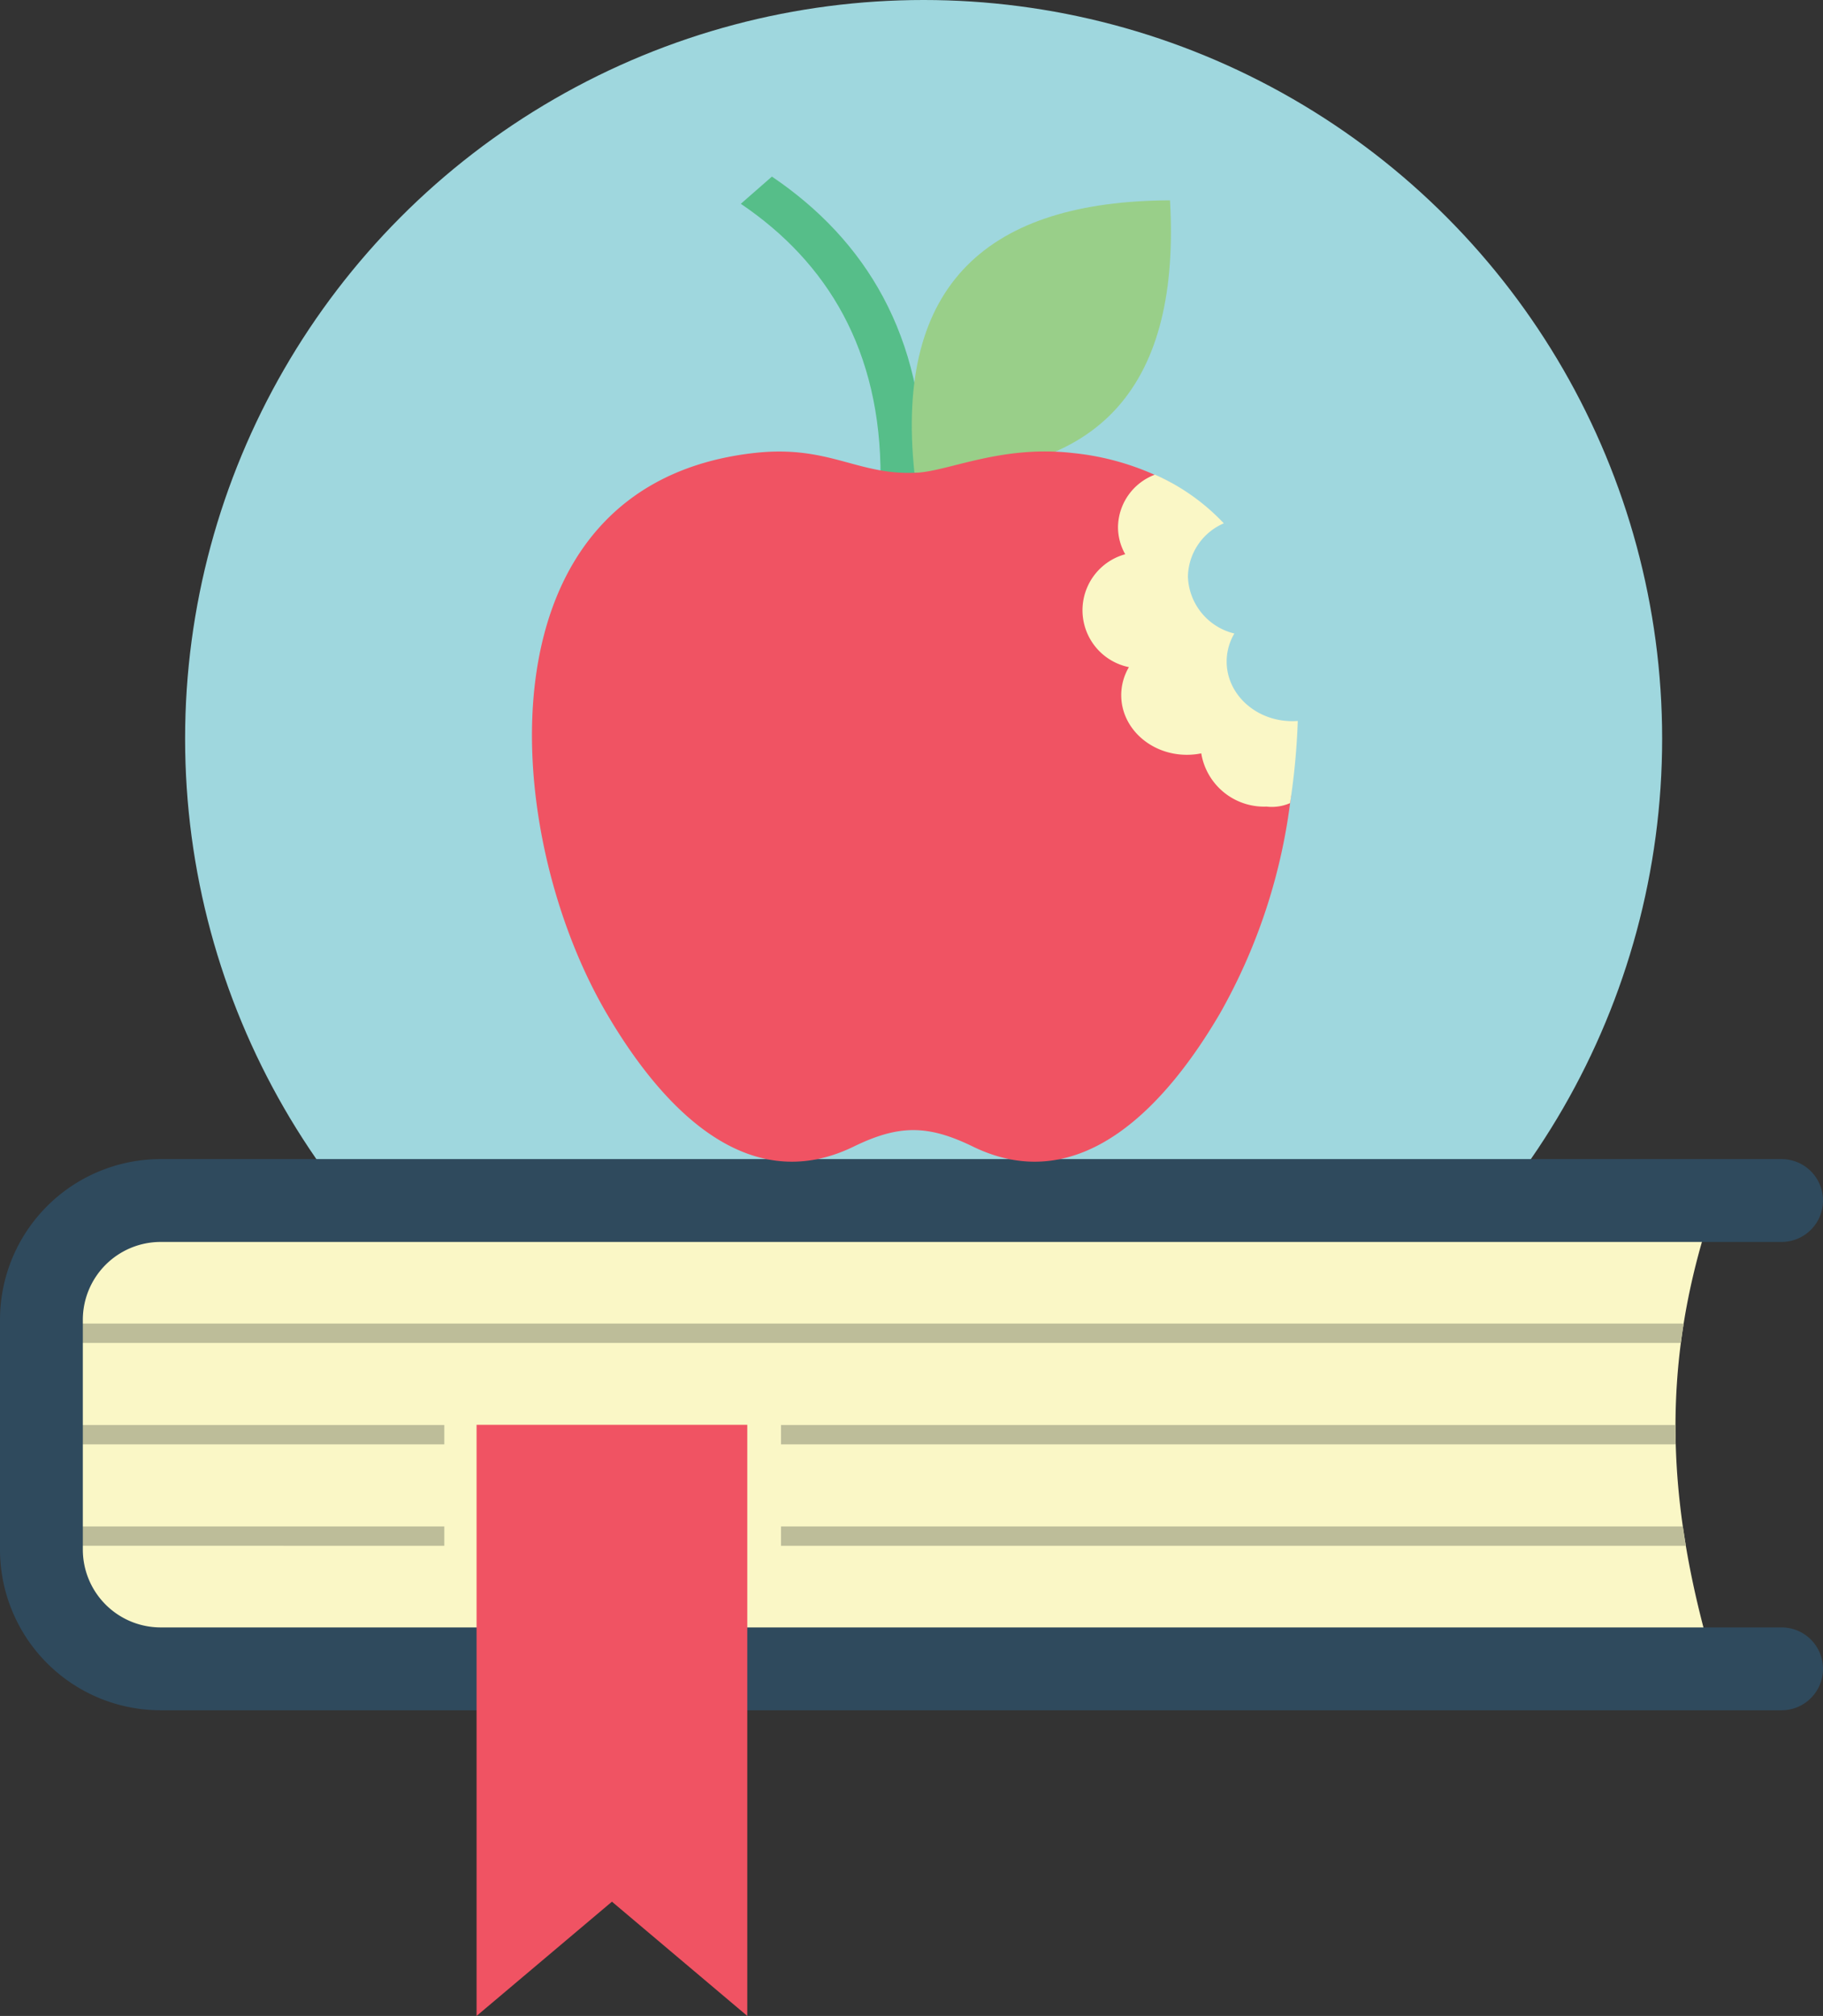
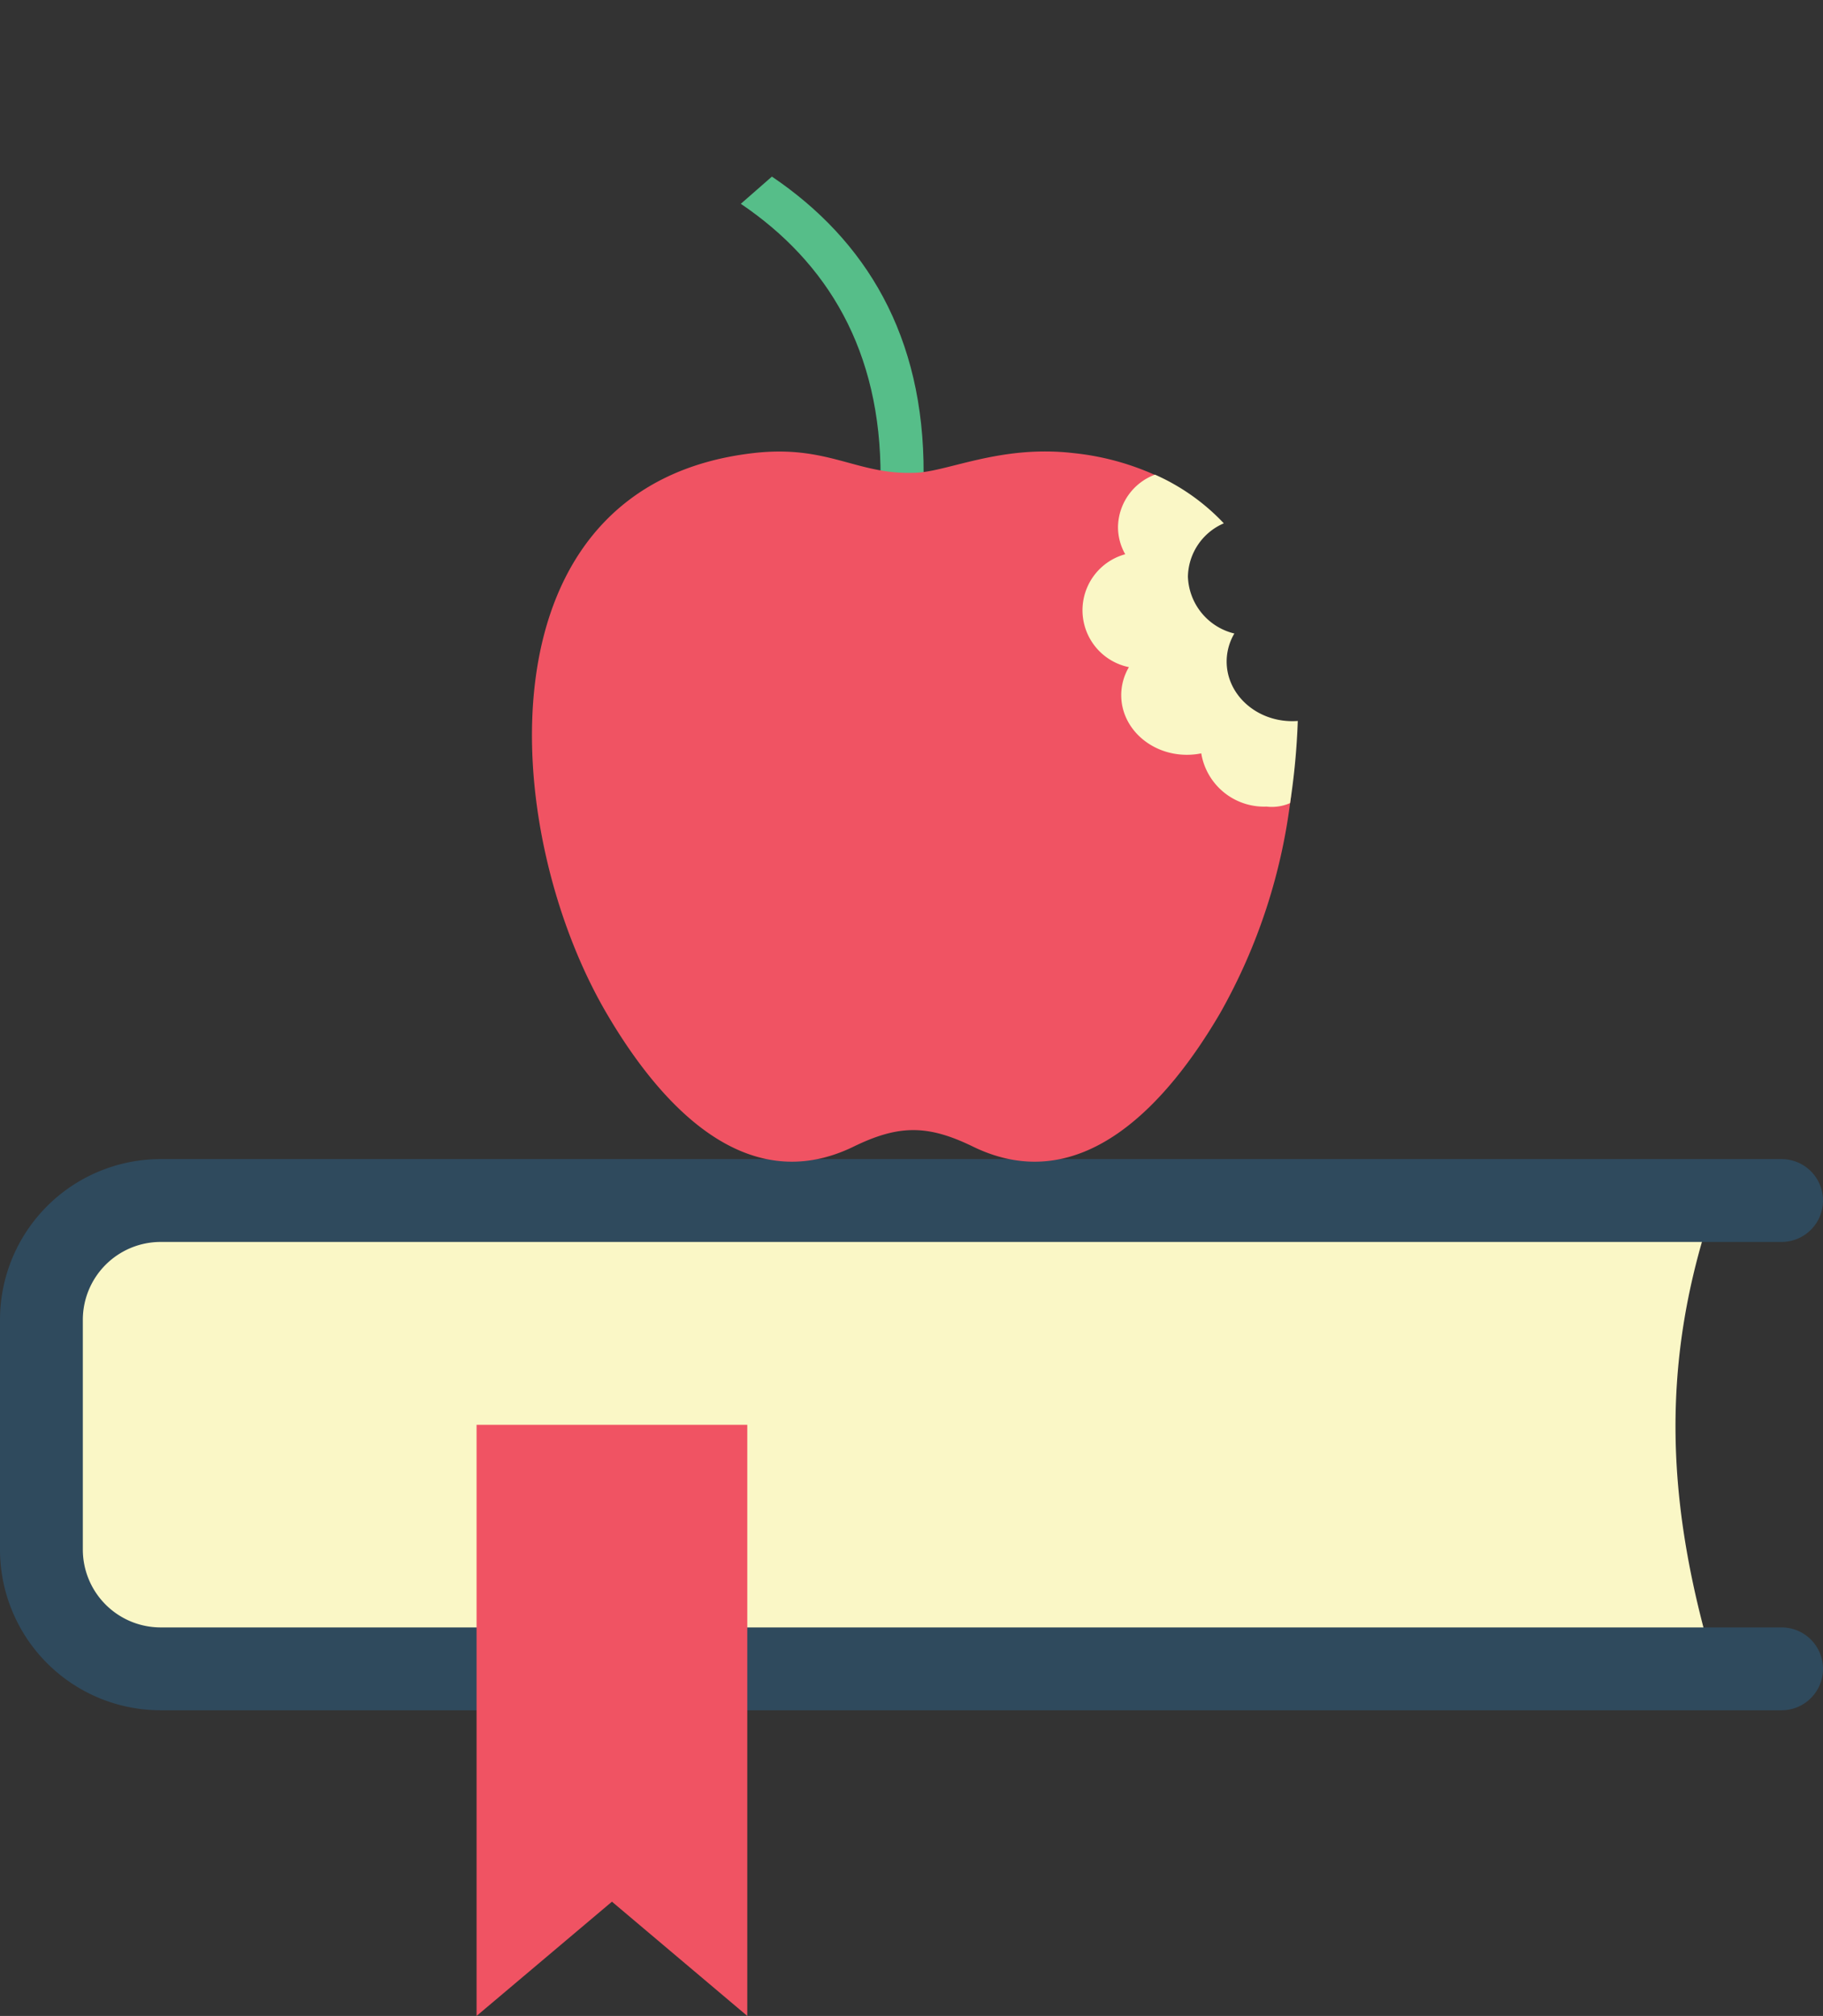
<svg xmlns="http://www.w3.org/2000/svg" viewBox="0 0 182.712 202">
  <rect x="0" y="0" width="182.712" height="202" fill="#333333" stroke="none" />
  <defs>
    <style>.a{fill:#9fd7de;}.b{fill:#faf7c6;}.b,.c,.d,.e,.f,.g{fill-rule:evenodd;}.c{fill:#bdbd99;}.d{fill:#2f4a5d;}.e{fill:#f05363;}.f{fill:#56be89;}.g{fill:#99cf89;}</style>
  </defs>
-   <circle class="a" cx="92.571" cy="74.019" r="74.019" />
  <path class="b" d="M171.895,167.221H16.073A11.956,11.956,0,0,1,4.152,155.3V132.215A11.955,11.955,0,0,1,16.073,120.294H171.895C166.221,136.59,167.007,150.923,171.895,167.221Z" />
-   <path class="c" d="M4.152,154.888V152.95H44.533v1.939Zm0-10.162v-1.939H44.533v1.939Zm0-10.161V132.626H168.747q-.156.972-.281,1.939Zm163.777,8.222c-.001.648.008,1.293.025,1.939H78.278v-1.939Zm.736,10.163q.139.967.3,1.939H78.278V152.95Z" />
  <path class="d" d="M178.561,163.07a4.151,4.151,0,1,1,0,8.302H16.072A16.106,16.106,0,0,1,0,155.3V132.215A16.106,16.106,0,0,1,16.072,116.143H178.561a4.151,4.151,0,1,1,0,8.302H16.072a7.804,7.804,0,0,0-7.77,7.77V155.3a7.805,7.805,0,0,0,7.77,7.77Z" />
  <polygon class="e" points="47.765 142.771 74.897 142.771 74.897 202 61.333 190.551 47.765 202 47.765 142.771" />
  <path class="f" d="M88.255,47.862l3.218,2.391,1.098-2.768C92.633,33.662,86.79,24.067,77.365,17.695l-3.116,2.727C82.93,26.291,88.312,35.13,88.255,47.862Z" />
-   <path class="g" d="M91.648,47.356c-2-18.999,7.49-27.202,25.617-27.285C118.305,38.168,110.734,48.174,91.648,47.356Z" />
  <path class="e" d="M85.565,114.888c-11.03,5.373-19.639-4.595-24.759-13.333C50.017,83.15,47.762,48.598,75.511,45.399c7.432-.857,10.312,2.156,16.026,1.979,3.252.001,8.593-2.837,16.027-1.979a26.489,26.489,0,0,1,9.764,2.962l.06.032a5.704,5.704,0,0,0-2.644,7.758,5.702,5.702,0,0,0,.321,10.795,5.703,5.703,0,0,0,6.281,8.242,5.701,5.701,0,0,0,5.668,5.09,4.945,4.945,0,0,0,2.383-.587,57.669,57.669,0,0,1-7.128,21.864c-5.121,8.738-13.73,18.706-24.76,13.333C92.995,112.69,90.086,112.687,85.565,114.888Z" />
  <path class="b" d="M115.757,47.56a21.33,21.33,0,0,1,6.901,4.878,5.94,5.94,0,0,0-3.598,5.328,6.078,6.078,0,0,0,4.654,5.713,5.526,5.526,0,0,0-.771,2.807c0,3.301,2.946,5.976,6.58,5.976.185,0,.368-.008.549-.021a70.385,70.385,0,0,1-.773,8.231,4.557,4.557,0,0,1-2.36.35,6.381,6.381,0,0,1-6.542-5.335,7.259,7.259,0,0,1-1.441.145c-3.634,0-6.58-2.675-6.58-5.976a5.527,5.527,0,0,1,.771-2.807,5.819,5.819,0,0,1-.371-11.313,5.513,5.513,0,0,1-.723-2.726A5.688,5.688,0,0,1,115.757,47.56Z" />
</svg>